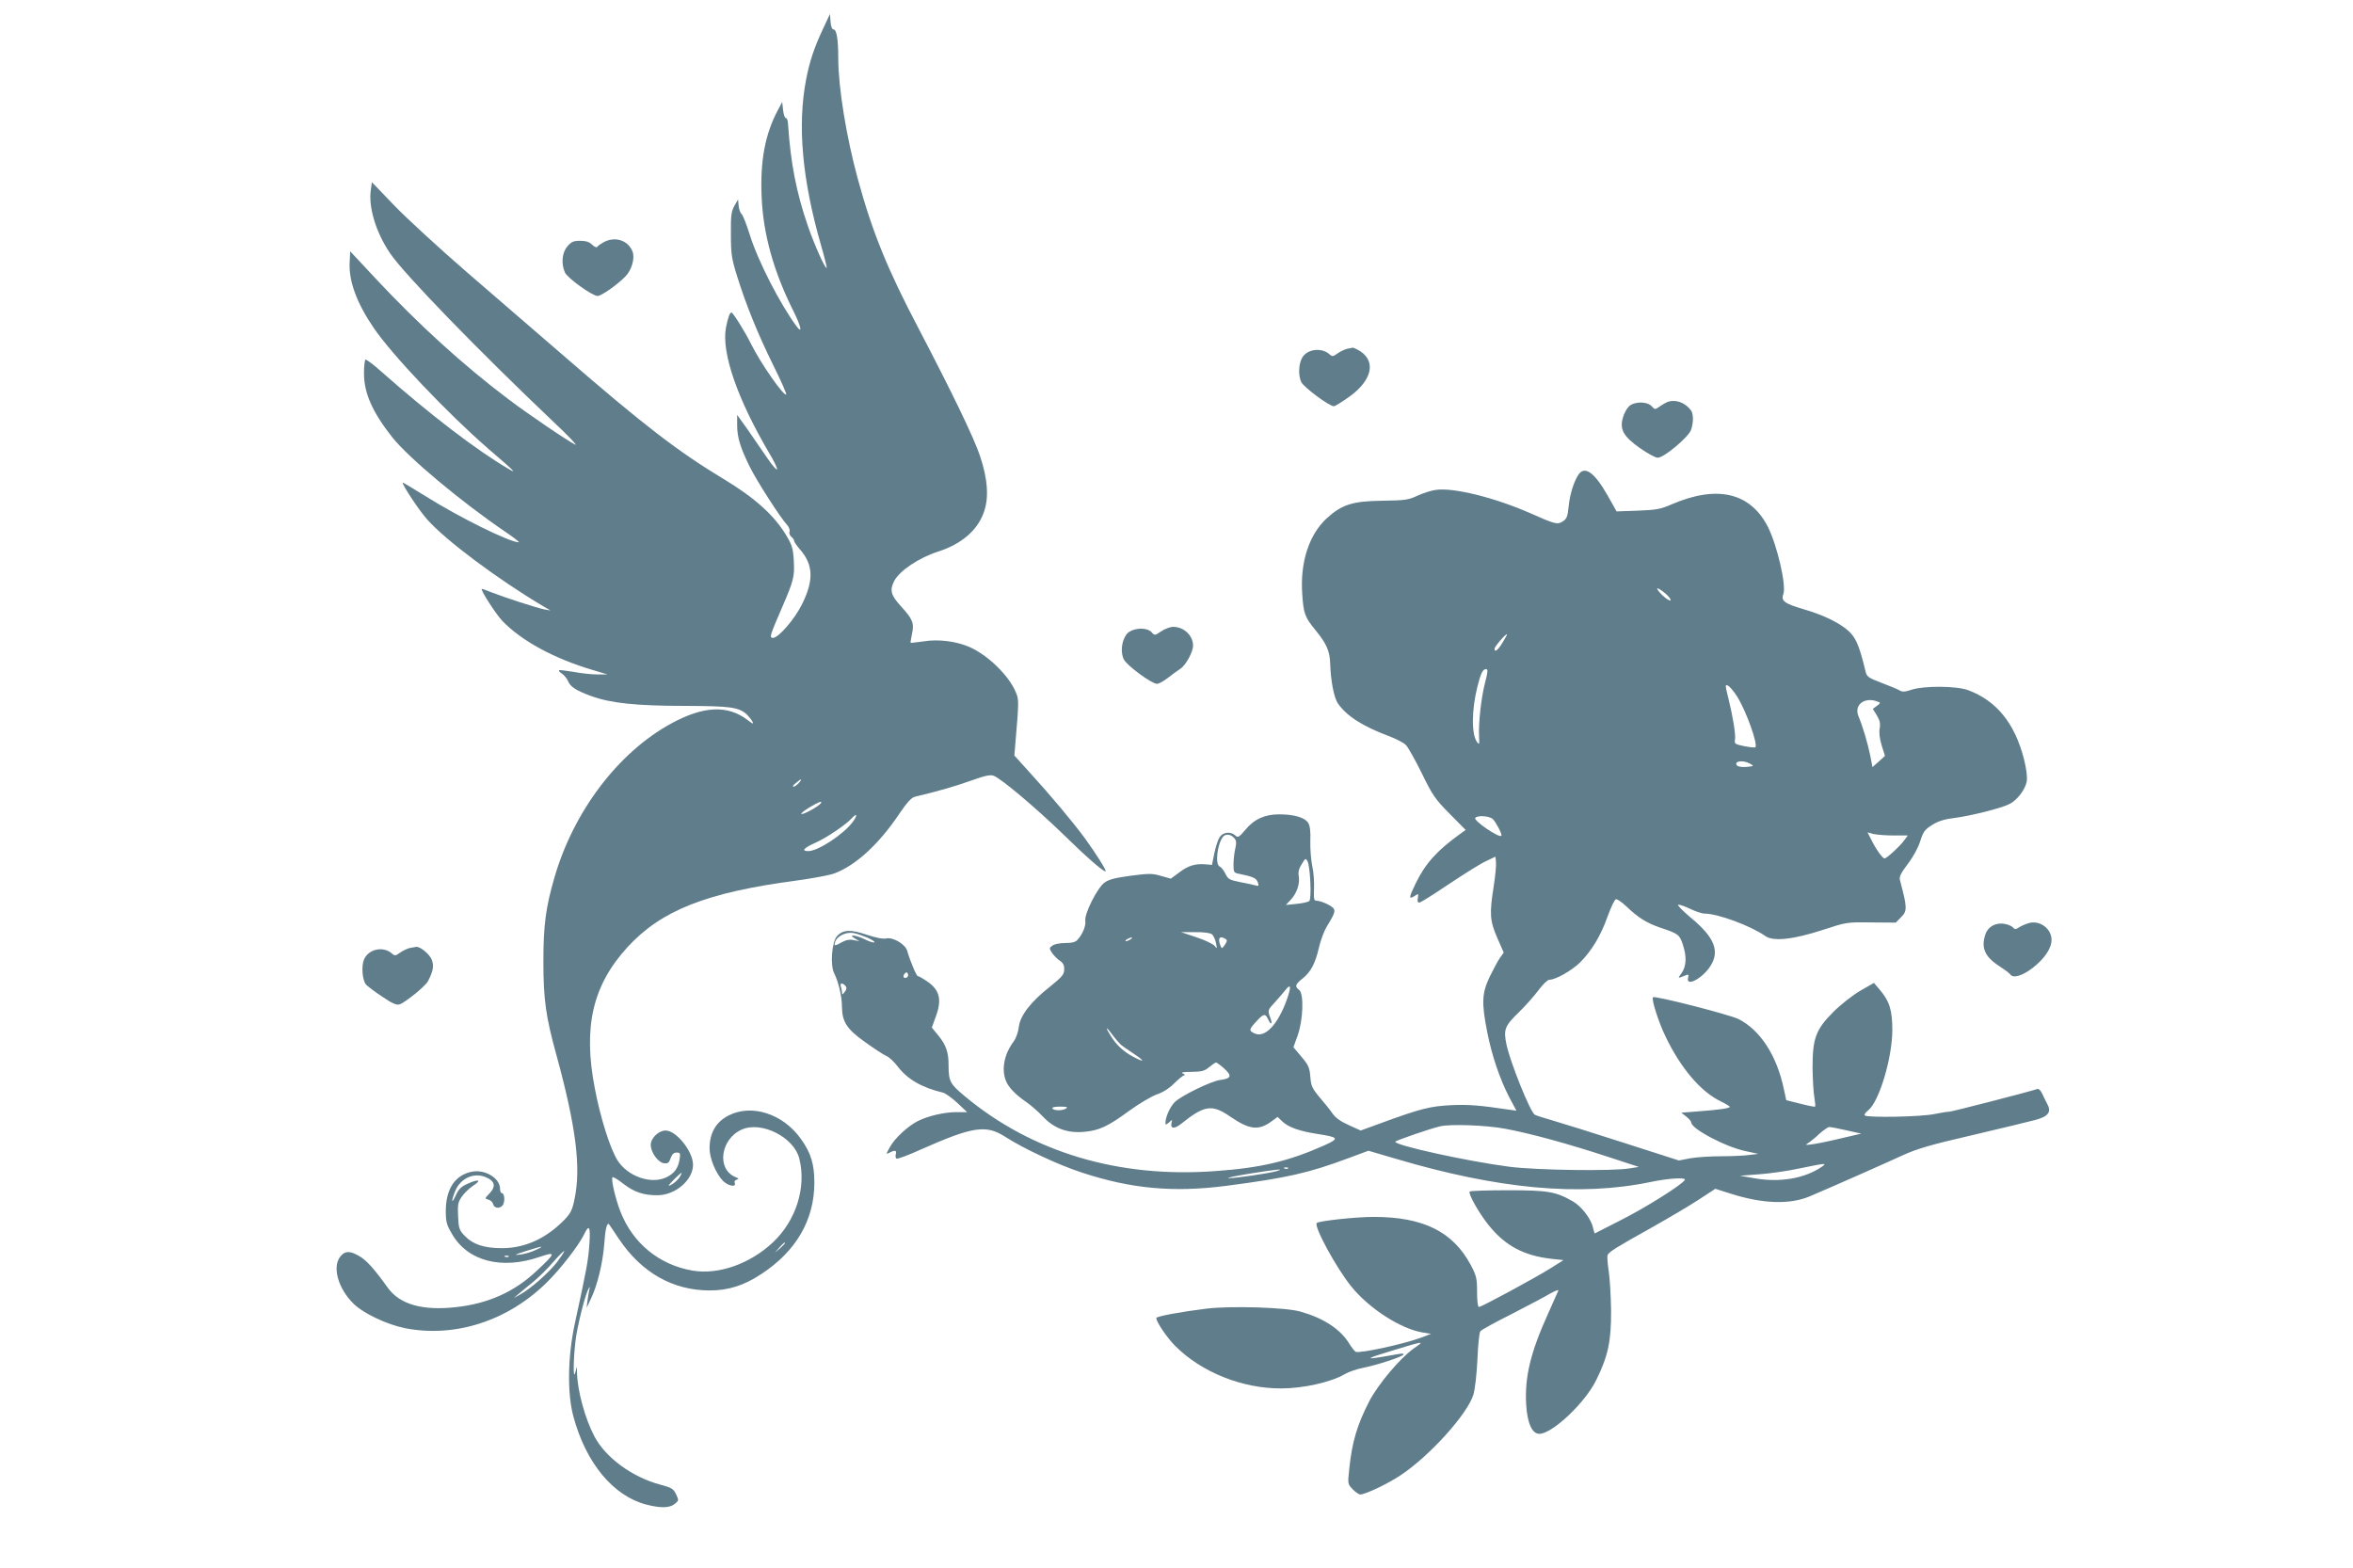
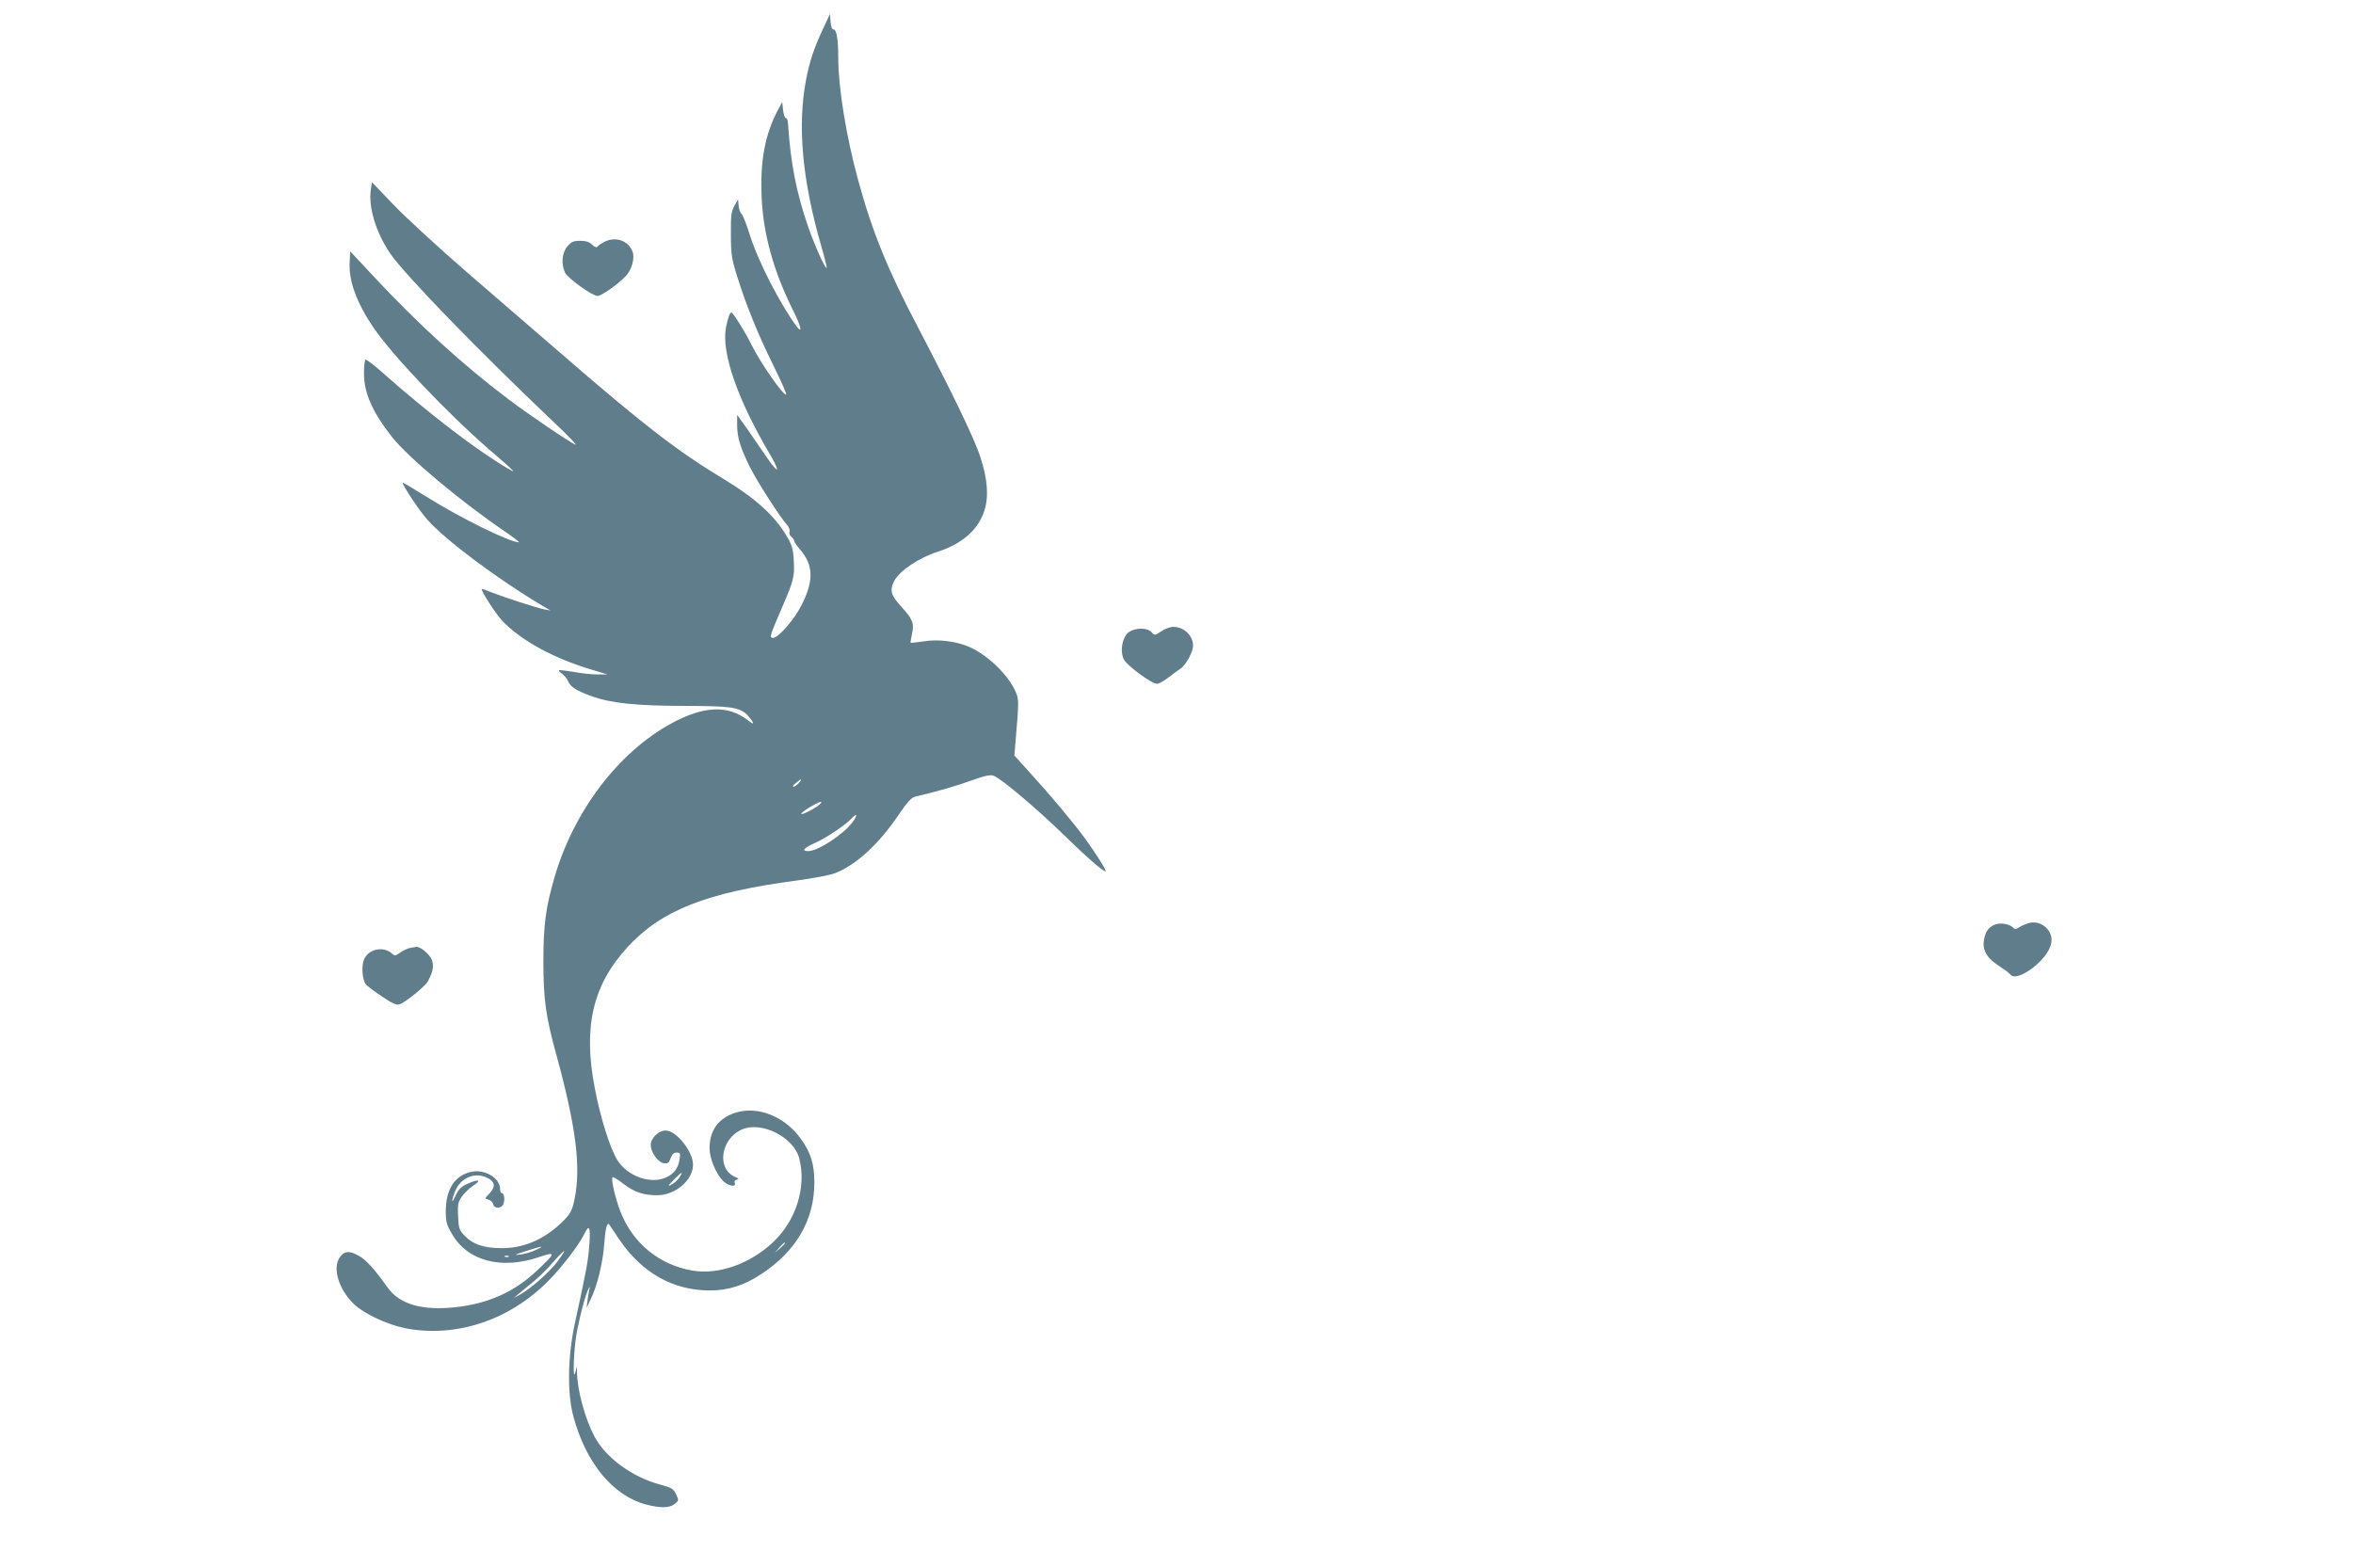
<svg xmlns="http://www.w3.org/2000/svg" version="1.0" width="1280pt" height="853pt" viewBox="0 0 1280 853" preserveAspectRatio="xMidYMid meet">
  <g transform="translate(0,853) scale(0.1,-0.1)" fill="#607d8b" stroke="none">
    <path d="M4478 8375 c-50 -106 -74 -180 -93 -278 -48 -250 -21 -546 81 -900 19 -66 33 -122 31 -124 -8 -7 -66 123 -102 227 -63 183 -94 342 -108 553 -1 20 -6 36 -12 35 -5 -2 -12 17 -15 42 l-5 45 -24 -45 c-69 -130 -96 -274 -88 -468 8 -204 65 -409 174 -626 41 -82 50 -126 16 -81 -90 122 -211 357 -255 500 -17 55 -37 105 -44 111 -7 5 -14 26 -16 45 l-3 34 -20 -35 c-17 -30 -20 -53 -19 -155 0 -106 4 -132 33 -225 49 -158 114 -318 198 -488 42 -84 73 -155 70 -158 -12 -12 -139 169 -192 276 -32 65 -97 169 -106 170 -9 0 -19 -27 -30 -83 -25 -135 62 -387 235 -681 26 -43 45 -83 43 -89 -2 -6 -26 21 -53 61 -27 40 -75 109 -106 154 l-58 81 0 -56 c0 -67 18 -124 70 -229 38 -76 164 -273 202 -314 10 -11 16 -28 13 -36 -3 -8 1 -21 10 -28 8 -7 15 -17 15 -22 0 -6 14 -26 31 -46 73 -83 77 -167 13 -297 -40 -82 -129 -185 -159 -185 -21 0 -17 12 47 160 66 153 71 172 66 261 -4 66 -9 84 -43 140 -64 106 -170 202 -340 304 -248 150 -431 290 -875 675 -135 116 -369 319 -520 449 -151 131 -330 295 -396 364 l-121 126 -6 -43 c-13 -95 28 -230 105 -344 74 -110 476 -525 888 -916 80 -75 134 -132 120 -125 -42 20 -258 167 -364 247 -249 188 -487 405 -722 656 l-139 149 -3 -62 c-5 -101 39 -220 131 -355 100 -147 401 -464 622 -656 150 -129 159 -139 110 -110 -173 101 -430 298 -690 528 -43 39 -83 68 -87 66 -4 -3 -8 -36 -8 -74 0 -109 46 -212 154 -349 89 -112 379 -354 615 -514 46 -31 79 -57 73 -57 -49 0 -323 135 -504 249 -71 44 -128 78 -128 76 0 -16 93 -156 134 -201 102 -115 384 -325 631 -472 l40 -23 -35 6 c-43 9 -216 65 -287 93 -29 12 -53 20 -53 18 0 -17 80 -140 113 -174 105 -109 282 -205 492 -267 l80 -24 -55 0 c-30 0 -89 6 -130 14 -41 7 -77 11 -79 9 -3 -3 5 -12 18 -20 12 -9 26 -27 31 -39 12 -31 45 -52 127 -82 106 -38 242 -53 508 -53 250 -1 293 -7 337 -46 11 -11 25 -28 31 -39 8 -16 4 -15 -26 8 -109 83 -240 77 -416 -19 -288 -157 -531 -478 -635 -838 -47 -162 -60 -258 -60 -456 0 -207 13 -300 71 -510 106 -387 135 -612 98 -785 -12 -58 -21 -76 -57 -113 -100 -101 -213 -152 -338 -152 -95 0 -157 20 -201 66 -31 32 -34 41 -37 107 -3 63 -1 77 20 107 13 19 41 46 62 60 48 31 31 38 -29 11 -36 -16 -50 -29 -65 -63 -24 -52 -27 -35 -4 22 28 70 102 104 167 76 49 -20 56 -50 21 -87 -28 -29 -28 -30 -7 -35 12 -3 23 -14 26 -25 7 -27 46 -25 56 3 9 25 3 58 -10 58 -5 0 -9 11 -9 24 0 56 -81 106 -152 92 -91 -17 -142 -92 -143 -211 0 -62 4 -77 34 -128 85 -148 270 -196 478 -124 89 30 87 21 -16 -75 -121 -115 -265 -180 -442 -199 -181 -20 -304 15 -369 105 -75 105 -118 152 -156 173 -51 30 -78 29 -103 -3 -45 -57 -11 -175 73 -257 53 -52 180 -112 278 -132 272 -54 561 39 774 250 75 74 172 200 201 259 28 60 36 44 29 -56 -7 -90 -14 -129 -78 -423 -40 -184 -43 -384 -9 -510 68 -254 217 -433 397 -480 78 -20 127 -19 155 4 22 18 22 19 7 52 -15 30 -24 36 -84 52 -153 40 -300 147 -361 264 -50 95 -91 244 -94 342 l-1 36 -8 -30 c-15 -59 -10 110 5 201 17 98 52 230 67 254 7 12 8 11 4 -5 -2 -11 -7 -38 -10 -60 l-5 -40 24 51 c35 72 64 194 72 296 5 79 15 120 26 108 2 -3 27 -39 54 -80 123 -183 293 -280 494 -280 101 0 187 27 280 89 190 124 289 295 289 498 0 100 -19 162 -73 237 -97 137 -268 192 -393 128 -69 -35 -104 -95 -104 -179 0 -55 35 -139 74 -178 28 -27 72 -35 63 -11 -4 9 1 16 11 19 13 3 12 6 -8 14 -104 44 -80 209 37 259 107 46 282 -43 311 -158 40 -157 -18 -339 -144 -457 -125 -117 -296 -177 -437 -153 -181 31 -325 149 -392 321 -28 72 -52 177 -43 187 4 3 30 -13 58 -35 59 -46 112 -64 188 -63 97 1 192 83 192 166 0 72 -91 186 -149 186 -38 0 -81 -41 -81 -78 0 -41 40 -96 72 -100 21 -3 28 3 36 27 8 22 17 31 33 31 19 0 21 -4 16 -36 -8 -50 -29 -78 -73 -99 -83 -39 -209 5 -265 93 -39 62 -92 227 -123 390 -65 334 -13 561 177 769 184 201 430 298 921 363 87 12 180 29 206 39 116 44 241 159 350 321 45 66 67 91 88 96 119 28 223 58 306 88 72 26 104 33 121 26 41 -15 227 -172 375 -315 134 -131 219 -205 234 -205 9 0 -51 95 -111 178 -67 91 -191 239 -301 359 l-84 93 6 72 c19 224 19 232 2 272 -38 92 -154 204 -254 247 -72 31 -168 43 -247 30 -38 -5 -70 -9 -71 -8 -2 1 2 23 7 48 13 59 4 81 -60 151 -55 60 -62 87 -37 137 30 57 135 127 241 161 122 39 210 113 245 208 31 80 24 184 -19 312 -34 101 -149 339 -335 695 -169 321 -252 526 -330 813 -62 227 -106 497 -106 655 0 104 -9 157 -26 157 -8 0 -14 16 -16 42 l-3 42 -37 -79z m-133 -4105 c-10 -11 -23 -20 -29 -20 -6 1 0 10 13 20 30 26 39 26 16 0z m120 -110 c-10 -16 -94 -62 -105 -58 -6 2 13 17 42 35 56 33 73 39 63 23z m171 -105 c-52 -67 -187 -155 -239 -155 -40 0 -25 17 40 46 59 26 165 98 197 133 30 33 32 15 2 -24z m-936 -1924 c-10 -20 -48 -51 -62 -51 -7 0 62 69 70 70 1 0 -2 -9 -8 -19z m570 -364 c0 -2 -12 -14 -27 -28 l-28 -24 24 28 c23 25 31 32 31 24z m-1356 -37 c-22 -11 -60 -22 -85 -25 -36 -4 -31 -1 31 19 91 29 109 31 54 6z m117 -65 c-44 -57 -145 -147 -203 -178 l-33 -18 25 21 c14 12 50 42 80 66 30 25 80 74 110 109 30 35 57 61 59 59 2 -2 -15 -28 -38 -59z m-264 29 c-3 -3 -12 -4 -19 -1 -8 3 -5 6 6 6 11 1 17 -2 13 -5z" />
    <path d="M3285 7213 c-16 -9 -33 -20 -36 -26 -4 -5 -16 0 -28 12 -15 15 -34 21 -65 21 -37 0 -48 -5 -70 -31 -29 -34 -34 -93 -13 -141 14 -31 149 -128 178 -128 20 0 105 59 151 106 34 34 53 100 39 135 -23 61 -94 85 -156 52z" />
-     <path d="M7330 6633 c-14 -3 -37 -14 -53 -25 -25 -18 -30 -19 -45 -5 -42 37 -117 29 -146 -15 -22 -34 -25 -100 -7 -137 15 -29 152 -131 177 -131 6 0 42 22 80 49 134 94 154 205 47 260 -12 6 -23 10 -25 10 -2 -1 -14 -4 -28 -6z" />
-     <path d="M9070 6343 c-8 -3 -27 -14 -41 -24 -26 -18 -27 -18 -44 1 -25 27 -94 27 -123 0 -12 -11 -27 -38 -33 -60 -20 -65 2 -104 91 -167 41 -29 85 -53 98 -53 34 0 167 112 181 151 14 41 14 90 -2 109 -33 42 -84 59 -127 43z" />
-     <path d="M8586 5947 c-25 -38 -47 -109 -53 -174 -5 -52 -10 -65 -31 -79 -29 -19 -40 -17 -177 44 -193 85 -419 141 -514 127 -25 -3 -71 -18 -101 -32 -49 -23 -69 -25 -190 -27 -162 -2 -220 -20 -303 -96 -96 -88 -145 -239 -133 -411 7 -107 14 -126 72 -197 60 -73 78 -114 80 -182 3 -95 21 -188 43 -218 49 -69 134 -123 278 -177 37 -14 78 -35 90 -47 12 -11 51 -81 87 -154 59 -121 73 -141 152 -221 l87 -88 -28 -20 c-129 -93 -191 -162 -244 -271 -37 -76 -39 -89 -7 -69 23 15 23 15 19 -10 -4 -16 -1 -25 8 -25 7 0 80 46 163 102 83 55 173 112 201 124 l50 24 3 -30 c2 -17 -4 -75 -12 -129 -24 -150 -22 -190 19 -283 l35 -80 -20 -28 c-11 -16 -36 -62 -56 -103 -43 -90 -45 -142 -14 -300 25 -128 68 -255 120 -356 l39 -73 -37 5 c-163 24 -219 29 -316 25 -117 -6 -166 -18 -387 -99 l-107 -39 -64 29 c-43 19 -73 40 -88 62 -13 19 -45 59 -71 89 -41 49 -47 62 -51 112 -4 50 -10 64 -48 109 l-44 52 23 64 c30 83 35 228 8 248 -25 18 -21 31 19 62 44 35 69 81 89 169 9 38 27 87 40 109 41 68 48 83 42 99 -6 16 -68 46 -96 46 -13 0 -15 10 -13 63 2 35 -2 91 -9 123 -7 32 -12 94 -11 138 2 55 -2 85 -12 100 -18 29 -78 46 -157 46 -79 0 -137 -26 -186 -86 -33 -39 -39 -42 -53 -29 -25 23 -67 19 -85 -9 -9 -13 -22 -52 -29 -87 l-13 -64 -34 3 c-56 5 -96 -7 -144 -44 l-46 -34 -53 15 c-48 14 -65 14 -165 1 -82 -11 -119 -20 -142 -37 -39 -27 -112 -172 -105 -209 4 -25 -14 -71 -42 -102 -11 -13 -30 -18 -67 -18 -28 0 -60 -6 -70 -14 -18 -13 -18 -15 -2 -40 10 -14 28 -33 42 -42 18 -12 25 -25 24 -48 0 -27 -11 -40 -78 -94 -105 -83 -162 -157 -169 -220 -3 -27 -15 -60 -28 -78 -50 -66 -67 -148 -43 -211 13 -36 52 -77 109 -116 25 -17 68 -54 95 -83 60 -63 133 -90 224 -81 80 7 129 30 242 113 55 40 123 80 151 90 33 11 67 32 95 60 24 24 49 44 56 45 6 0 3 4 -8 9 -14 6 0 9 47 9 56 1 71 5 96 26 17 14 33 25 37 25 4 0 25 -15 46 -34 42 -39 37 -53 -23 -61 -50 -6 -219 -89 -249 -122 -26 -27 -49 -81 -49 -111 0 -13 3 -12 19 2 19 17 19 17 14 -2 -8 -33 16 -35 53 -5 126 101 167 107 266 39 106 -73 156 -78 228 -24 l30 22 27 -26 c34 -31 93 -52 192 -67 114 -18 118 -24 37 -61 -195 -87 -349 -124 -599 -141 -523 -38 -993 103 -1358 407 -82 68 -89 82 -89 173 0 66 -14 107 -55 157 l-36 44 20 55 c37 97 23 151 -48 198 -22 15 -44 27 -48 27 -8 0 -44 87 -58 138 -10 35 -77 75 -113 67 -19 -4 -55 3 -107 20 -88 30 -130 28 -162 -8 -28 -30 -38 -158 -15 -202 23 -46 42 -125 42 -180 1 -84 26 -123 126 -194 49 -35 100 -69 115 -75 15 -6 42 -31 61 -56 54 -71 131 -116 248 -144 14 -4 49 -29 78 -56 l53 -50 -58 0 c-66 0 -156 -21 -211 -49 -54 -28 -124 -92 -151 -141 -22 -40 -22 -41 -3 -31 30 16 41 14 35 -8 -3 -10 -1 -21 4 -24 5 -3 65 19 133 50 282 125 354 136 458 69 97 -63 291 -154 418 -195 267 -88 497 -109 784 -72 331 43 450 70 669 152 l105 39 150 -44 c557 -165 1001 -206 1385 -126 100 21 196 26 186 11 -15 -26 -206 -146 -339 -214 -82 -42 -150 -77 -151 -77 -1 0 -5 14 -9 30 -9 47 -62 117 -109 144 -94 54 -136 61 -354 61 -111 0 -204 -3 -208 -7 -10 -10 51 -119 104 -184 89 -111 191 -165 341 -182 l65 -7 -68 -43 c-84 -53 -378 -212 -392 -212 -6 0 -10 34 -10 83 0 74 -4 88 -35 147 -98 181 -259 260 -528 260 -99 0 -297 -22 -309 -33 -17 -18 105 -243 189 -347 96 -118 265 -227 383 -248 l50 -8 -55 -21 c-95 -35 -329 -86 -355 -77 -5 2 -23 24 -38 49 -49 77 -139 135 -263 170 -79 23 -379 32 -511 16 -139 -17 -273 -42 -273 -51 0 -21 59 -108 103 -152 143 -143 365 -232 577 -231 119 0 271 34 344 77 22 13 68 29 101 35 76 15 213 60 220 72 3 5 -7 7 -22 4 -15 -3 -55 -9 -87 -15 -104 -18 -94 -10 39 30 190 58 187 57 125 14 -75 -54 -192 -193 -241 -286 -66 -128 -94 -222 -109 -367 -9 -83 -9 -84 18 -112 15 -16 34 -29 42 -29 29 1 149 58 218 104 159 105 365 334 397 439 9 30 18 110 22 192 3 77 10 146 16 153 6 8 81 49 167 92 85 44 179 93 209 111 30 17 51 25 48 18 -3 -8 -28 -64 -56 -126 -95 -210 -127 -343 -119 -491 6 -104 32 -162 72 -162 70 0 249 169 309 292 65 131 82 213 81 378 -1 80 -7 177 -13 217 -6 39 -9 77 -6 85 7 18 48 43 238 149 89 50 204 118 255 151 l93 61 82 -26 c175 -56 323 -61 432 -15 127 54 414 181 505 223 77 35 149 57 380 110 157 37 311 74 344 83 70 19 87 44 62 88 -8 16 -21 41 -28 57 -7 15 -18 25 -25 23 -28 -11 -474 -126 -481 -124 -4 1 -38 -4 -77 -12 -73 -16 -367 -21 -381 -8 -4 4 4 17 19 28 59 47 130 282 131 435 0 110 -15 159 -71 224 l-29 34 -75 -43 c-41 -24 -106 -75 -145 -114 -96 -96 -114 -144 -114 -304 1 -64 5 -137 10 -162 4 -25 6 -47 4 -50 -3 -2 -39 5 -81 16 l-76 19 -13 60 c-38 182 -128 321 -246 381 -47 24 -457 129 -466 119 -10 -9 31 -138 69 -215 82 -171 191 -299 299 -351 27 -13 49 -27 50 -30 0 -8 -55 -16 -174 -25 l-90 -7 27 -21 c15 -12 27 -26 27 -32 0 -35 192 -136 300 -157 l65 -14 -49 -6 c-27 -4 -96 -7 -154 -7 -57 0 -133 -5 -167 -11 l-62 -12 -299 96 c-164 53 -338 107 -386 121 -49 14 -93 28 -99 32 -25 15 -134 286 -154 382 -17 82 -10 100 69 177 34 33 81 86 105 118 23 31 49 57 59 57 34 0 122 50 167 94 64 64 113 146 150 250 18 50 38 92 45 94 6 2 31 -14 53 -35 69 -66 113 -93 187 -119 100 -33 106 -38 124 -91 22 -66 20 -119 -6 -156 -23 -32 -24 -31 26 -11 11 4 13 0 9 -15 -13 -52 78 -4 121 63 53 82 23 158 -109 266 -42 36 -72 66 -66 68 7 2 36 -8 65 -22 29 -14 65 -26 79 -26 72 0 252 -67 330 -122 43 -31 153 -19 315 34 125 41 129 42 261 40 l134 -1 29 30 c34 33 33 53 -6 199 -6 20 3 38 42 90 30 39 57 89 68 125 17 52 25 63 66 88 33 21 67 31 125 38 84 11 252 53 294 75 42 21 86 79 94 122 4 26 -1 66 -15 123 -50 195 -150 318 -305 375 -64 23 -238 24 -306 2 -35 -12 -51 -13 -65 -4 -10 6 -55 25 -98 41 -71 27 -81 34 -87 60 -38 157 -56 195 -112 238 -52 39 -130 75 -223 102 -106 31 -127 46 -113 83 18 47 -35 272 -86 370 -96 183 -275 224 -520 119 -61 -27 -85 -31 -186 -35 l-115 -4 -49 87 c-71 125 -125 164 -159 112z m474 -646 c19 -16 31 -33 27 -37 -4 -4 -24 9 -45 29 -44 44 -31 49 18 8z m-884 -263 c-26 -44 -46 -60 -46 -37 0 11 58 79 68 79 2 0 -8 -19 -22 -42z m-98 -224 c-21 -82 -36 -218 -32 -293 2 -41 1 -44 -11 -28 -31 42 -30 175 2 302 18 72 29 95 47 95 11 0 10 -15 -6 -76z m1371 -72 c49 -77 115 -261 100 -277 -3 -3 -30 0 -61 6 -49 10 -54 13 -50 34 5 27 -10 121 -36 227 -18 72 -18 76 -2 68 10 -5 32 -31 49 -58z m766 -29 c16 -5 15 -8 -5 -23 l-22 -16 22 -36 c16 -27 20 -45 15 -71 -4 -22 0 -55 11 -92 l18 -57 -34 -31 -34 -30 -13 67 c-14 66 -39 152 -64 212 -24 61 36 105 106 77z m-696 -337 c24 -13 24 -14 -18 -18 -25 -2 -46 1 -52 8 -19 24 33 31 70 10z m-1397 -303 c21 -24 51 -84 45 -90 -13 -12 -151 82 -142 97 11 17 81 11 97 -7z m2179 -88 l77 0 -19 -26 c-22 -31 -96 -99 -107 -99 -11 0 -45 47 -71 99 l-22 43 33 -9 c18 -4 67 -8 109 -8z m-3588 -13 c13 -14 14 -25 7 -57 -5 -22 -10 -61 -10 -86 0 -43 2 -47 28 -52 78 -16 95 -23 104 -46 7 -21 6 -23 -14 -17 -13 3 -51 12 -85 18 -55 11 -63 16 -77 45 -9 19 -23 36 -31 39 -26 10 -14 121 18 162 14 17 41 15 60 -6z m415 -240 c3 -54 0 -98 -5 -103 -6 -6 -37 -13 -69 -16 l-59 -6 28 30 c32 35 49 86 42 128 -4 20 1 41 16 64 20 33 22 34 32 15 6 -10 13 -61 15 -112z m-2409 -303 c24 -11 41 -22 38 -25 -3 -4 -26 3 -50 15 -51 25 -98 30 -57 6 l25 -15 -32 6 c-23 5 -43 0 -68 -14 -19 -12 -35 -17 -35 -12 0 40 55 73 105 64 17 -3 50 -15 74 -25z m1873 19 c9 -7 19 -29 23 -48 6 -32 6 -33 -7 -16 -8 10 -53 32 -99 47 l-84 28 76 0 c46 1 81 -4 91 -11z m-442 -28 c-8 -5 -19 -10 -25 -10 -5 0 -3 5 5 10 8 5 20 10 25 10 6 0 3 -5 -5 -10z m517 2 c10 -6 9 -13 -4 -32 -16 -22 -17 -22 -24 -4 -16 41 -4 56 28 36z m-1727 -197 c0 -8 -7 -15 -15 -15 -9 0 -12 6 -9 15 4 8 10 15 15 15 5 0 9 -7 9 -15z m-341 -58 c8 -10 7 -19 -4 -33 -12 -16 -14 -17 -15 -2 0 9 -3 23 -6 32 -7 19 9 21 25 3z m2402 -73 c-49 -137 -119 -212 -176 -186 -32 15 -32 21 9 65 40 44 49 45 65 11 15 -34 25 -25 11 10 -15 39 -13 43 23 81 17 19 43 49 57 66 32 42 36 25 11 -47z m-905 -246 c10 -9 44 -32 74 -52 60 -40 57 -48 -5 -15 -50 26 -91 63 -121 111 -33 52 -30 59 5 12 15 -21 37 -46 47 -56z m-296 -348 c-20 -13 -67 -13 -75 0 -4 6 12 10 42 10 35 0 44 -3 33 -10z m2386 -110 c132 -24 342 -81 564 -154 l165 -54 -50 -8 c-92 -16 -508 -10 -655 9 -235 31 -620 116 -620 136 0 6 195 73 245 84 56 13 250 6 351 -13z m1859 -9 l80 -18 -112 -26 c-61 -15 -131 -29 -155 -32 -37 -5 -40 -4 -23 6 11 7 39 29 62 51 24 21 48 38 55 37 7 0 49 -8 93 -18z m-133 -197 c-93 -65 -231 -89 -372 -63 l-75 13 105 8 c58 4 157 18 220 32 142 29 150 30 122 10z m-2905 -10 c-3 -3 -12 -4 -19 -1 -8 3 -5 6 6 6 11 1 17 -2 13 -5z m-62 -15 c-42 -12 -226 -39 -261 -38 -16 1 34 11 111 24 150 24 199 29 150 14z" />
    <path d="M6317 5096 c-35 -24 -36 -24 -53 -5 -27 30 -110 23 -136 -12 -27 -36 -34 -99 -14 -137 18 -34 151 -132 180 -132 10 0 37 15 60 33 23 18 53 40 67 49 29 18 69 91 69 126 0 55 -50 102 -108 102 -16 0 -45 -11 -65 -24z" />
    <path d="M11043 3510 c-18 -4 -43 -15 -57 -23 -20 -14 -26 -14 -35 -3 -7 8 -27 17 -46 20 -46 9 -90 -14 -104 -55 -26 -74 -4 -124 74 -174 29 -19 56 -39 60 -45 15 -24 66 -9 123 35 64 50 102 106 102 152 0 59 -59 105 -117 93z" />
    <path d="M2230 3373 c-14 -3 -37 -14 -53 -25 -25 -18 -30 -19 -45 -5 -48 42 -128 24 -152 -33 -15 -35 -9 -113 11 -136 7 -8 46 -38 87 -65 54 -37 79 -48 95 -43 31 10 141 99 155 126 28 55 33 81 22 114 -10 31 -64 76 -86 73 -5 -1 -20 -4 -34 -6z" />
  </g>
</svg>